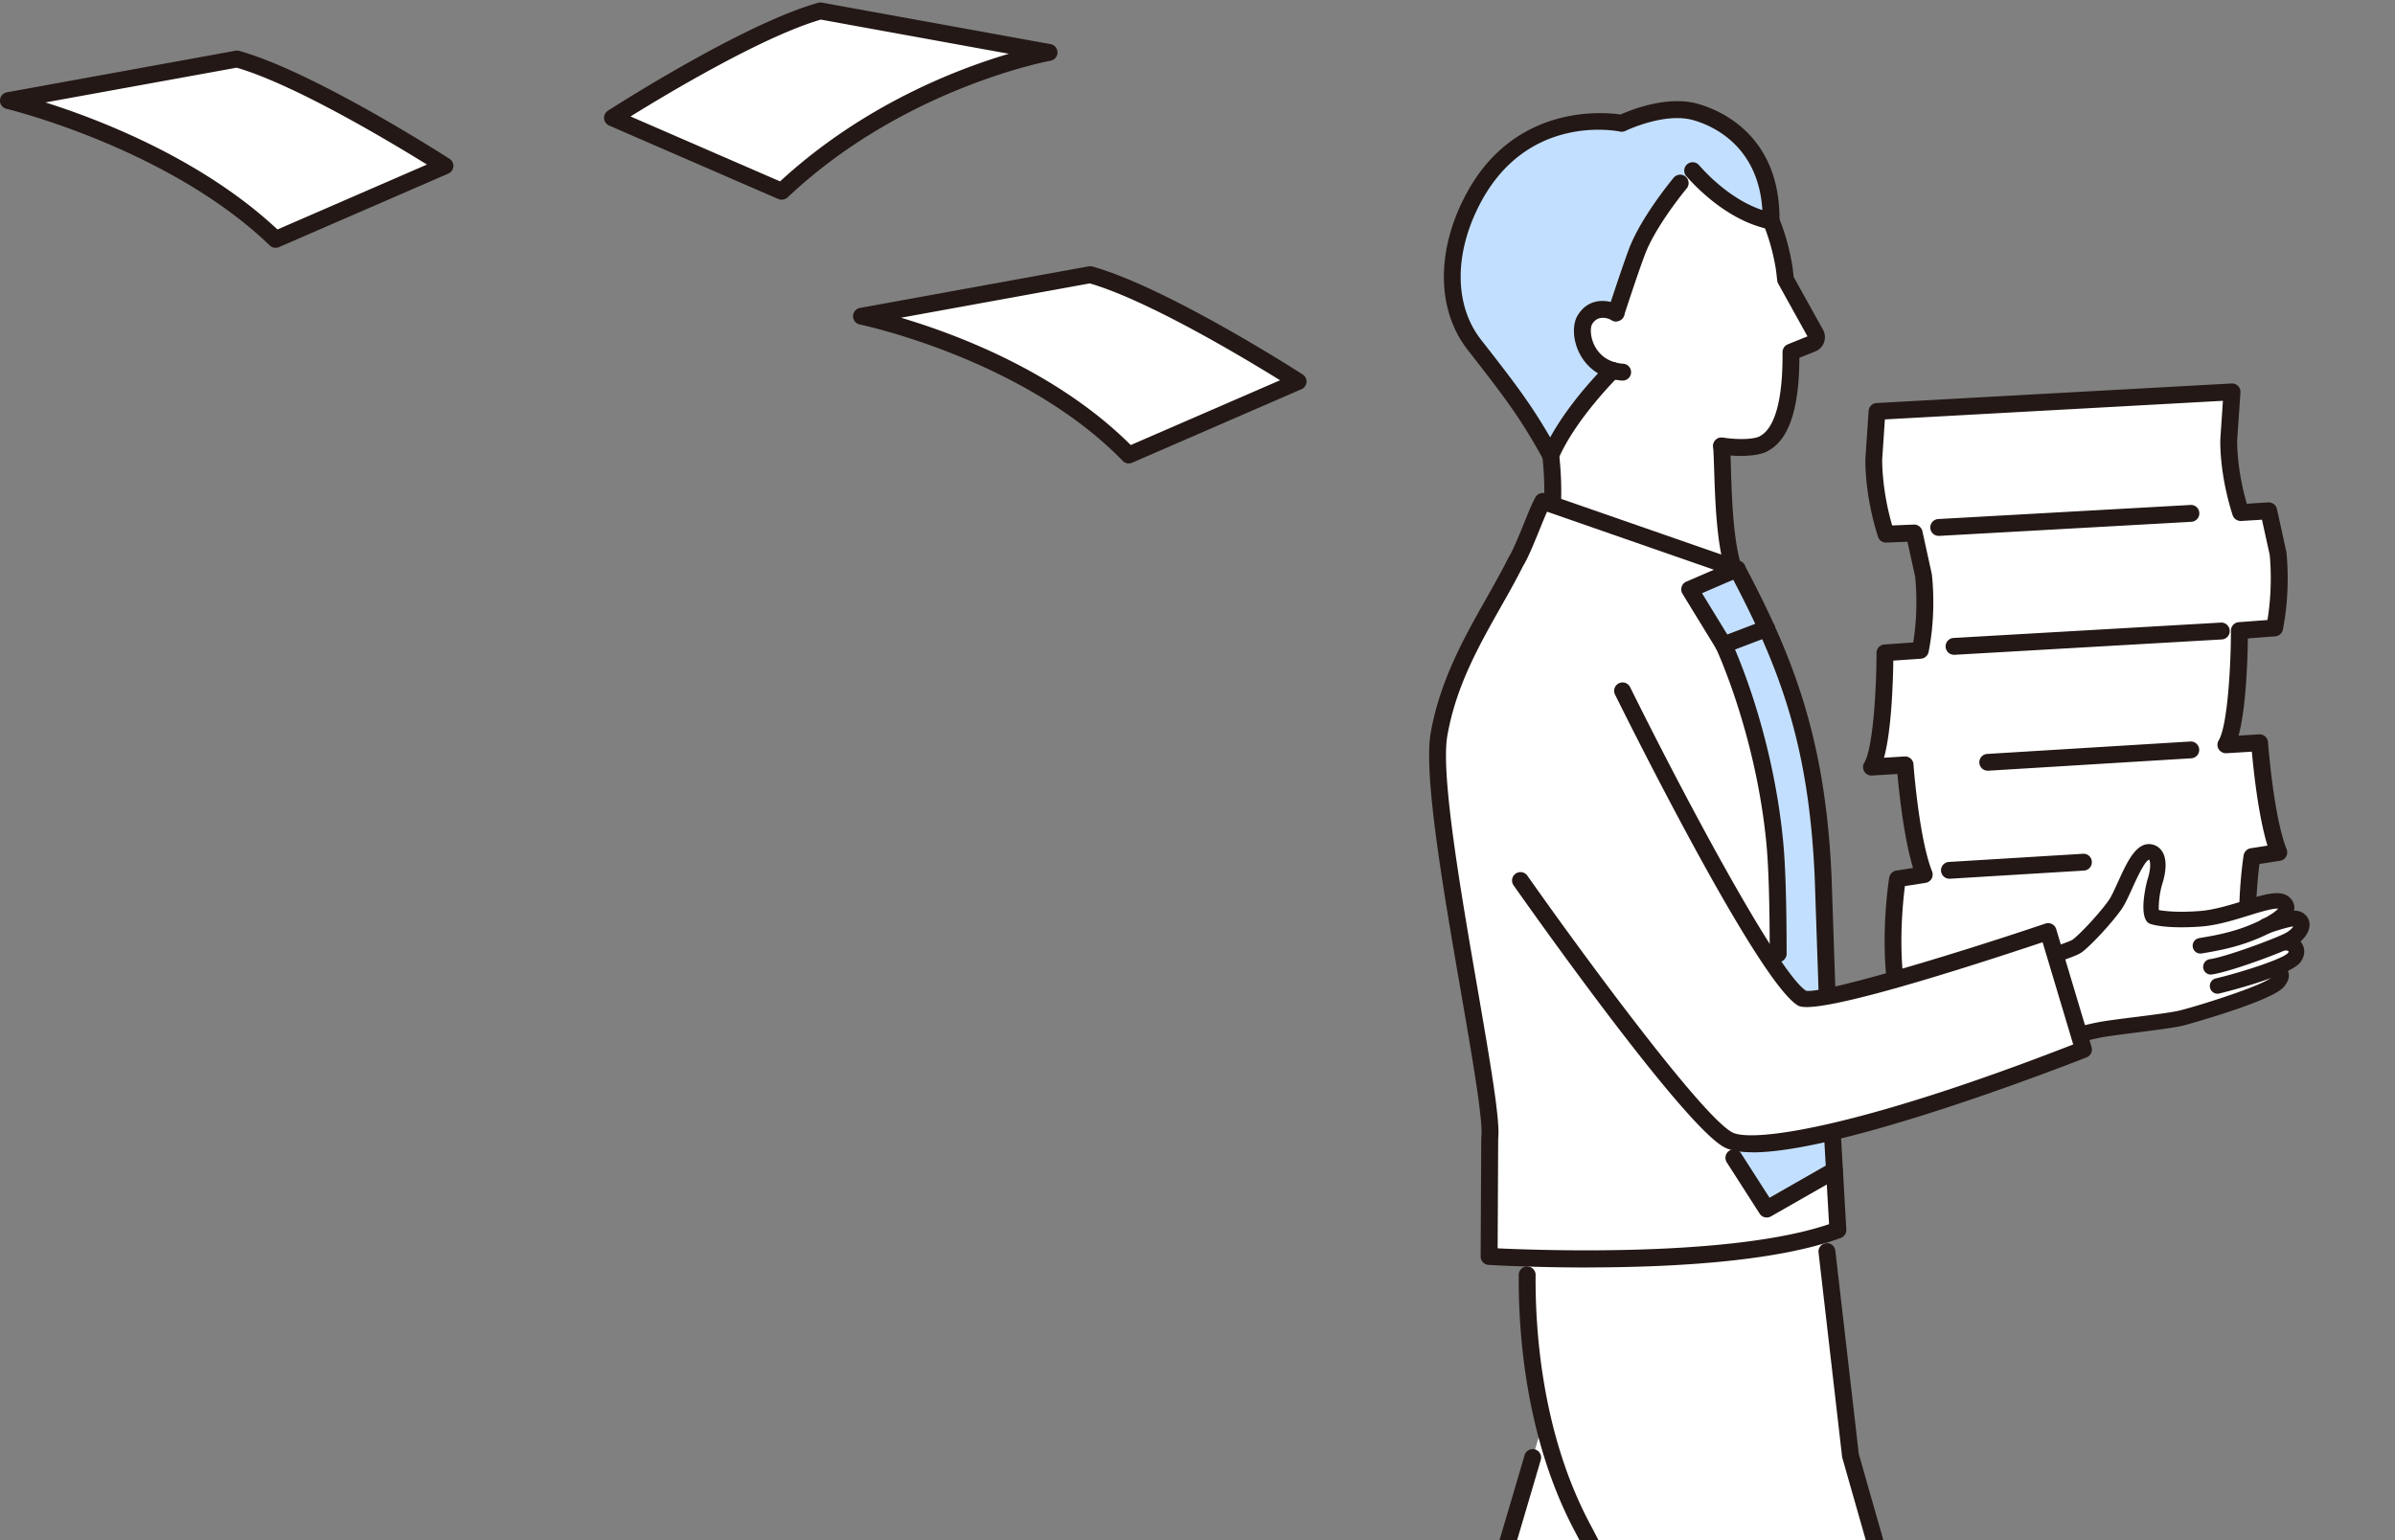
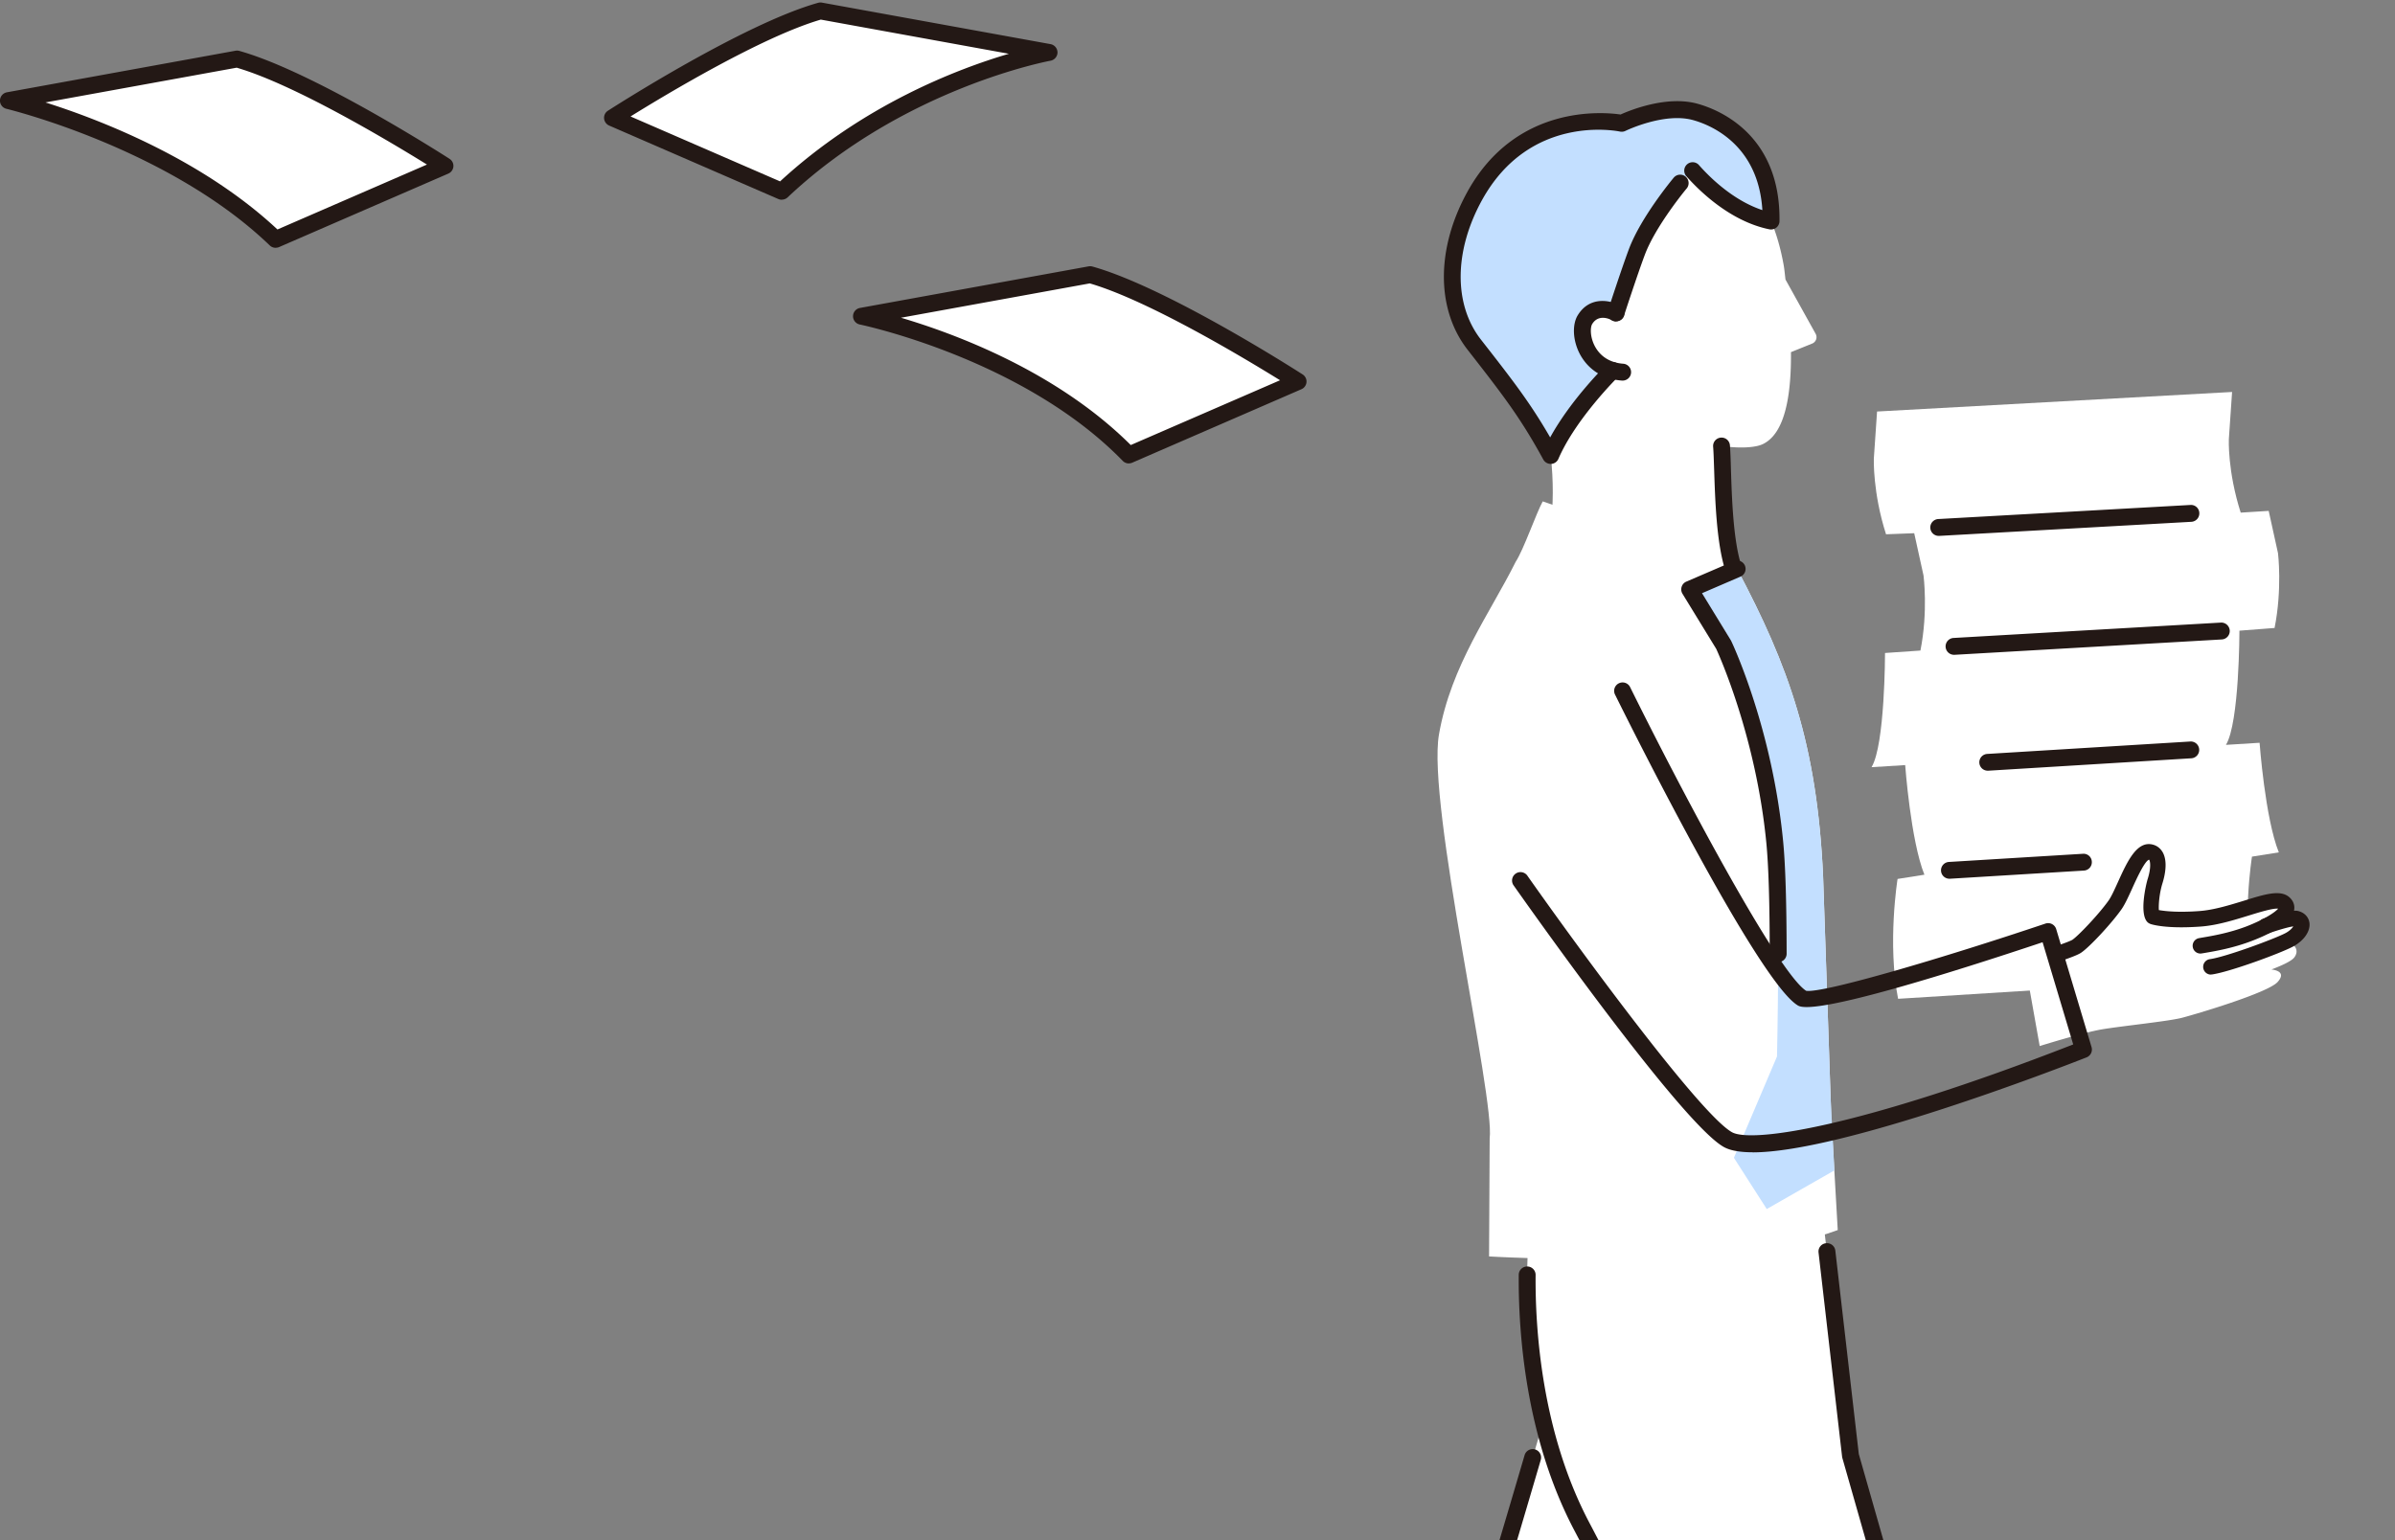
<svg xmlns="http://www.w3.org/2000/svg" width="213" height="137" fill="none">
  <rect width="100%" height="100%" fill="#808080" stroke="none" />
  <path d="M115.449 33.943s-11.886-7.658-18.489-9.505l-20.335 3.7s14.662 2.98 23.766 12.347l15.052-6.536.006-.006z" fill="#fff" />
  <path d="M100.392 41.229a.75.75 0 01-.54-.228c-8.834-9.085-23.238-12.102-23.382-12.132a.75.75 0 01.018-1.475l20.335-3.7a.79.79 0 01.336.018c6.633 1.859 18.201 9.283 18.693 9.6.233.15.365.415.341.69a.75.75 0 01-.449.624l-15.053 6.537a.743.743 0 01-.299.06v.006zM80.116 28.263c4.834 1.428 13.883 4.786 20.449 11.329l13.278-5.764c-3.137-1.943-11.7-7.094-16.924-8.617L80.11 28.269l.006-.006z" fill="#231815" />
  <path d="M39.566 14.765S27.68 7.107 21.077 5.26L.748 8.954s14.525 3.442 23.766 12.348l15.052-6.537z" fill="#fff" />
  <path d="M24.514 22.045a.75.75 0 01-.522-.21C15.01 13.188.718 9.715.574 9.68a.746.746 0 01-.576-.75.755.755 0 01.618-.719l20.336-3.7a.791.791 0 01.335.018c6.633 1.86 18.201 9.283 18.693 9.601.234.15.366.414.342.69a.75.75 0 01-.45.623L24.82 21.98a.744.744 0 01-.3.06l-.006.006zM4.052 9.115c4.744 1.5 13.89 5.002 20.624 11.299l13.295-5.775c-3.136-1.943-11.7-7.094-16.923-8.618L4.052 9.11v.006z" fill="#231815" />
  <path d="M54.476 10.482S66.36 2.824 72.964.977l20.335 3.7S80.142 7.015 69.534 17.024l-15.052-6.536-.006-.006z" fill="#fff" />
  <path d="M69.527 17.768a.744.744 0 01-.3-.06L54.175 11.17a.758.758 0 01-.45-.63.742.742 0 01.342-.69c.492-.317 12.054-7.741 18.693-9.6a.79.79 0 01.335-.018l20.336 3.694a.757.757 0 01.618.737c0 .36-.264.672-.618.738-.132.024-13.067 2.423-23.382 12.156a.756.756 0 01-.516.204l-.006.006zm-13.45-7.407l13.3 5.776c7.377-6.8 15.76-10.003 20.348-11.353L73 1.744c-5.224 1.523-13.787 6.669-16.924 8.617z" fill="#231815" />
  <path d="M168.808 88.861c-.971-4.941-.048-10.668-.048-10.668l2.387-.378c-1.223-3.052-1.709-9.751-1.709-9.751l-2.993.186c1.2-1.961 1.2-10.159 1.2-10.159l3.148-.216c.696-3.478.276-6.674.276-6.674l-.828-3.766-2.506.096c-1.188-3.7-1.086-6.717-1.086-6.717l.288-4.204 31.574-1.739-.288 4.204s-.126 2.83 1.055 6.53l2.489-.155.828 3.766s.389 3.172-.306 6.65l-3.125.24s0 8.204-1.199 10.159l2.992-.186s.486 6.699 1.71 9.75l-2.387.379s-.924 5.727.048 10.668l-31.526 1.98.006.005zm-19.046 64.275s-7.802 22.674-12.137 26.38c-4.342 3.706-42.404 27.616-42.404 27.616-4.984-2.513-8.294-13.109-8.294-13.109s35.567-24.504 37.157-26.021c1.589-1.517 13.894-44.035 13.894-44.035l10.795 14.956.989 14.213z" fill="#fff" />
  <path d="M162.205 109.076l2.357 20.42 27.046 94.859c-6.123 4.833-14.105 5.499-14.105 5.499l-29.888-81.018c-2.789-4.846-5.368-10.057-6.939-13.038-6.027-11.43-4.749-25.139-4.749-25.139l26.278-1.583zm-25.433-58.464c.996-1.205 1.668-5.57 1.14-10.098l-.594-9.152 15.184-.983.612 9.29c.186 2.446 0 9.786 1.667 12.197l-6.285 7.31-11.718-8.57-.006.006z" fill="#fff" />
  <path d="M144.527 34.067c2.429 5.45 10.434 6.333 12.258 5.439 1.115-.546 2.548-2.189 2.494-8.18l1.889-.762a.615.615 0 00.306-.869l-2.681-4.828c-.054-.437-.089-.887-.173-1.349-2.153-11.844-11.437-10.686-11.437-10.686s-8.293.078-10.044 8.785c-1.889 9.391 7.382 12.45 7.382 12.45h.006z" fill="#fff" />
  <path d="M150.734 9.941c-2.861-.768-6.495 1.025-6.495 1.025s-8.516-1.81-13.079 6.471c-2.591 4.702-2.699 9.817-.024 13.235 3.184 4.078 4.719 6.057 6.782 9.847 1.637-3.784 5.505-7.562 5.505-7.562-2.542-.72-3.076-3.526-2.452-4.527.989-1.59 2.758-.588 2.758-.588s1.17-3.604 1.847-5.421c1.032-2.759 3.868-6.147 3.868-6.147l1.08-1.128c1.007 1.152 3.652 3.832 6.992 4.516.078-5.96-3.502-8.845-6.782-9.72z" fill="#C3DFFF" />
  <path d="M154.487 50.612l-17.283-6.009c-.588 1.068-1.703 4.306-2.399 5.362-2.279 4.581-5.757 9.217-6.83 15.376-1.08 6.159 4.989 32.335 4.509 35.939l-.054 10.495s21.247 1.295 31.01-2.345l-.581-10.207-.72-21.24c-.528-11.755-3.088-18.777-7.652-27.377v.006z" fill="#fff" />
  <path d="M162.805 97.621l-.666-19.64c-.527-11.754-3.088-18.776-7.652-27.375l-4.221 1.816 3.028 4.942s3.568 7.538 4.54 17.547c.419 4.324.324 13.325.204 19.076L154.206 103l2.92 4.558 6.015-3.436-.336-6.507v.006z" fill="#C3DFFF" />
  <path d="M203.739 83.956a1.529 1.529 0 00-.641-.102c.216-.096.39-.18.515-.245 1.098-.594 1.488-1.62.672-1.871-.372-.114-1.703.287-2.764.653 1.289-.66 2.296-1.47 1.637-2.057-.9-.803-4.45 1.176-7.466 1.397-3.017.222-4.222-.191-4.222-.191-.288-.246-.174-1.985.192-3.167.365-1.181.383-2.363-.354-2.572-1.272-.354-2.327 3.436-3.203 4.683-.875 1.248-2.788 3.274-3.412 3.688-.623.414-4.593 1.577-4.593 1.577l1.301 7.31s3.772-1.18 5.505-1.48c1.727-.294 5.937-.72 7.142-1.032 1.206-.312 7.634-2.213 8.51-3.184.78-.864-.132-1.068-.546-1.116.978-.372 1.781-.75 2.027-1.067.414-.54.138-1.044-.294-1.236l-.006.012z" fill="#fff" />
-   <path d="M135.202 78.3s14.806 21.067 18.483 23.088c4.659 2.561 31.615-8.024 31.615-8.024l-3.142-10.494s-20.33 6.83-21.865 5.943c-3.436-1.997-15.988-27.352-15.988-27.352l-9.103 16.845V78.3z" fill="#fff" />
  <path d="M176.803 68.563a.746.746 0 01-.048-1.493l18.038-1.104a.747.747 0 01.792.702.746.746 0 01-.702.791l-18.038 1.104h-.048.006zm-32.498-34.706h-.06c-2.303-.174-3.358-1.601-3.778-2.435-.594-1.175-.654-2.572-.138-3.394 1.085-1.739 2.938-1.307 3.766-.84a.747.747 0 11-.738 1.302c-.186-.102-1.181-.582-1.751.33-.18.288-.204 1.115.204 1.925.342.671 1.062 1.499 2.555 1.613a.751.751 0 01-.06 1.5z" fill="#231815" />
  <path d="M143.724 28.592a.746.746 0 01-.714-.983c.048-.15 1.182-3.64 1.859-5.452 1.068-2.848 3.874-6.219 3.994-6.362a.75.75 0 011.152.96c-.03.03-2.765 3.321-3.736 5.924-.666 1.775-1.829 5.35-1.841 5.385a.745.745 0 01-.714.516v.012z" fill="#231815" />
  <path d="M137.913 41.27a.752.752 0 01-.66-.39c-2.063-3.778-3.616-5.77-6.716-9.745-2.819-3.604-2.831-8.99-.042-14.057 4.318-7.832 12.108-7.112 13.631-6.89.875-.396 4.09-1.697 6.794-.972 1.745.468 7.442 2.609 7.34 10.459a.753.753 0 01-.905.725c-3.574-.731-6.369-3.574-7.406-4.755a.749.749 0 011.127-.984c.846.966 2.963 3.137 5.661 4.03-.366-5.973-4.797-7.64-6.207-8.018-2.548-.683-5.936.954-5.972.972a.757.757 0 01-.486.06c-.324-.066-8.036-1.577-12.27 6.099-2.495 4.533-2.531 9.289-.09 12.413 2.795 3.58 4.354 5.577 6.153 8.696 1.853-3.377 4.881-6.35 5.025-6.495a.756.756 0 011.062.012.755.755 0 01-.012 1.062c-.036.036-3.784 3.724-5.343 7.328a.743.743 0 01-.654.45h-.036.006zm58.714 45.432a.69.69 0 01-.096-1.373c1.427-.198 5.823-1.83 6.747-2.327.372-.204.581-.432.677-.588-.245.03-.857.162-2.224.624a.686.686 0 01-.876-.432.687.687 0 01.426-.875c2.333-.798 2.872-.762 3.196-.66.522.162.864.558.918 1.061.072.744-.504 1.56-1.464 2.075-1.037.564-5.601 2.255-7.214 2.483-.03 0-.066.006-.096.006l.006.006z" fill="#231815" />
-   <path d="M197.222 88.405a.69.69 0 01-.162-1.361c2.254-.54 5.973-1.727 6.428-2.273.048-.06.06-.102.06-.114 0-.006-.03-.042-.084-.066a.744.744 0 00-.282-.042.686.686 0 01-.683-.695c0-.378.312-.684.689-.684a2.1 2.1 0 01.828.156c.438.192.762.558.87.99.114.437 0 .899-.306 1.295-.978 1.265-7.137 2.758-7.197 2.77a.736.736 0 01-.161.018v.006zM153.295 58.12a.755.755 0 01-.702-.485.745.745 0 01.432-.965l3.826-1.458a.747.747 0 11.534 1.398l-3.826 1.457a.706.706 0 01-.264.048v.006z" fill="#231815" />
  <path d="M158.139 85.6a.75.75 0 01-.749-.75c0-4.504-.102-7.82-.3-9.86-.912-9.408-4.198-16.7-4.456-17.264l-3.004-4.906a.747.747 0 01-.072-.617.73.73 0 01.42-.462l4.221-1.817a.751.751 0 01.984.39.75.75 0 01-.39.983l-3.424 1.475 2.572 4.204.036.072c.15.312 3.635 7.772 4.606 17.793.204 2.087.306 5.457.312 10.003a.75.75 0 01-.75.75l-.006.005zm24.804-.043a.687.687 0 01-.653-.468.696.696 0 01.431-.876c1.284-.431 1.548-.581 1.584-.605.503-.33 2.356-2.267 3.232-3.508.24-.342.522-.966.821-1.625.834-1.836 1.692-3.73 3.131-3.329.372.102.671.348.863.696.456.84.174 2.08-.036 2.746-.269.864-.353 1.895-.317 2.375.509.09 1.667.234 3.634.084 1.271-.096 2.686-.534 3.934-.917 1.889-.588 3.25-1.008 4.042-.306.347.312.497.713.419 1.145-.204 1.14-2.135 2.111-3.724 2.723-1.691.654-3.286.923-4.234 1.085l-.257.042a.688.688 0 01-.798-.564.688.688 0 01.564-.797l.27-.048c.899-.15 2.41-.408 3.97-1.007 1.571-.612 2.512-1.242 2.788-1.566-.456-.06-1.745.342-2.621.612-1.319.408-2.812.87-4.239.977-3.065.228-4.354-.18-4.492-.227a.849.849 0 01-.228-.126c-.81-.69-.174-3.395-.018-3.892.336-1.068.204-1.626.12-1.703-.39.102-1.145 1.769-1.505 2.566-.33.72-.636 1.404-.948 1.847-.869 1.242-2.854 3.376-3.598 3.868-.18.12-.558.312-1.907.768a.716.716 0 01-.222.036l-.006-.006zM177.51 230.61a.743.743 0 01-.701-.492l-29.865-80.958c-2.051-3.574-3.964-7.28-5.499-10.261a254.417 254.417 0 00-1.427-2.746c-4.408-8.36-4.99-17.835-4.948-22.74 0-.414.336-.744.75-.744h.006c.414 0 .75.342.744.756-.042 4.761.521 13.96 4.773 22.026.414.78.894 1.715 1.433 2.759 1.536 2.98 3.449 6.692 5.5 10.254.024.036.036.072.054.114l29.684 80.461c1.841-.252 7.862-1.308 12.744-4.972L163.849 129.7a.846.846 0 01-.023-.12l-2.093-18.152a.74.74 0 01.659-.828.75.75 0 01.834.66l2.087 18.092 27.034 94.799a.741.741 0 01-.258.792c-6.231 4.917-14.171 5.631-14.507 5.661h-.066l-.006.006z" fill="#231815" />
  <path d="M95.22 207.875a.727.727 0 01-.336-.078c-5.206-2.627-8.528-13.11-8.672-13.553a.752.752 0 01.288-.84c9.877-6.806 35.796-24.737 37.061-25.943.666-.845 4.192-11.298 12.03-38.008a.752.752 0 01.929-.51.753.753 0 01.51.93c-10.92 37.229-12.06 38.314-12.432 38.668-1.529 1.457-32.413 22.764-36.784 25.775.707 2.063 3.532 9.625 7.376 11.939 3.964-2.494 37.918-23.885 41.942-27.315 2.231-1.907 6.111-10.093 10.638-22.465a.747.747 0 111.404.516c-2.711 7.406-7.754 20.257-11.071 23.088-4.335 3.7-40.934 26.704-42.488 27.682a.728.728 0 01-.401.114h.006zm60.658-105.365c-1.097 0-1.973-.144-2.554-.462-3.718-2.045-17.205-21.145-18.735-23.316a.75.75 0 011.224-.863c4.09 5.823 15.34 21.27 18.23 22.86 1.727.947 11.226-.36 30.339-7.814l-2.723-9.091c-7.784 2.602-20.204 6.53-21.745 5.637-3.532-2.051-14.986-25.055-16.281-27.67a.744.744 0 01.341-1.002.744.744 0 011.002.342c4.971 10.051 13.211 25.463 15.652 27.01 1.415.252 11.892-2.818 21.289-5.979a.75.75 0 01.953.498l3.143 10.495a.75.75 0 01-.444.911c-2.453.966-21.769 8.45-29.691 8.45v-.006zm-1.732-51.268a.75.75 0 01-.714-.521c-.774-2.453-.894-6.201-.984-8.936-.03-.833-.048-1.553-.09-2.05a.747.747 0 01.69-.804.747.747 0 01.804.69c.042.527.066 1.265.09 2.116.078 2.5.198 6.279.911 8.534a.752.752 0 01-.713.977l.006-.006zm19.64 7.011a.75.75 0 01-.042-1.499l23.766-1.367a.75.75 0 01.084 1.5l-23.766 1.366h-.042z" fill="#231815" />
  <path d="M173.395 78.173a.746.746 0 01-.048-1.493l11.898-.726a.736.736 0 01.792.702.746.746 0 01-.702.792l-11.898.725h-.048.006zm-.97-30.499a.75.75 0 01-.042-1.499l22.422-1.253a.74.74 0 01.792.708.751.751 0 01-.708.791l-22.422 1.253h-.042z" fill="#231815" />
-   <path d="M168.539 87.884a.747.747 0 01-.744-.666c-.509-4.504.192-8.96.222-9.145a.765.765 0 01.624-.624l1.499-.234c-.815-2.656-1.241-6.704-1.391-8.36l-2.261.138a.751.751 0 01-.69-1.139c.792-1.295 1.092-6.68 1.092-9.769 0-.396.306-.72.695-.75l2.567-.18c.486-2.914.204-5.535.174-5.84l-.684-3.119-1.877.072a.737.737 0 01-.743-.522c-1.212-3.784-1.128-6.836-1.122-6.968l.288-4.228a.745.745 0 01.708-.695l31.567-1.74a.746.746 0 01.576.222c.15.15.228.366.216.576l-.288 4.204s-.09 2.453.852 5.697l1.901-.12a.751.751 0 01.779.588l.828 3.766s.012.048.012.072c.018.132.396 3.334-.312 6.89a.746.746 0 01-.678.6l-2.434.186c-.024 1.775-.15 6.183-.828 8.647l1.829-.114a.757.757 0 01.792.696c0 .066.492 6.62 1.655 9.53a.765.765 0 01-.042.647.762.762 0 01-.534.372l-1.841.288a40.437 40.437 0 00-.282 3.4.75.75 0 01-1.499-.06c.096-2.351.36-4.042.372-4.114a.765.765 0 01.624-.624l1.499-.234c-.816-2.656-1.242-6.704-1.391-8.36l-2.261.139a.763.763 0 01-.69-.36.757.757 0 010-.78c.792-1.295 1.092-6.68 1.092-9.769 0-.39.299-.72.695-.75l2.549-.191c.492-2.909.234-5.511.198-5.823l-.684-3.1-1.847.113a.769.769 0 01-.762-.521c-1.211-3.785-1.097-6.675-1.091-6.795l.228-3.376-30.063 1.655-.239 3.544s-.066 2.62.887 5.889l1.925-.078a.758.758 0 01.762.588l.827 3.766s.006.042.012.066c.018.138.426 3.358-.288 6.914a.752.752 0 01-.683.6l-2.453.168c-.024 1.78-.15 6.183-.828 8.641l1.83-.114a.752.752 0 01.791.696c0 .066.492 6.62 1.655 9.53a.765.765 0 01-.042.647.762.762 0 01-.533.372l-1.841.287c-.168 1.302-.528 4.786-.138 8.204a.745.745 0 01-.66.828h-.084l.006.024zM157.12 108.31a.733.733 0 01-.63-.348l-2.92-4.557a.756.756 0 01.227-1.038.756.756 0 011.038.228l2.537 3.958 5.397-3.082a.75.75 0 011.025.282.755.755 0 01-.282 1.025l-6.015 3.436a.742.742 0 01-.371.096h-.006zm27.839-15.582a.69.69 0 01-.666-.516.7.7 0 01.492-.846 26.367 26.367 0 012.003-.461c.731-.126 1.859-.27 3.058-.42 1.577-.198 3.364-.426 4.03-.594 2.021-.516 7.34-2.219 8.132-2.938a.688.688 0 01-.57-.792.696.696 0 01.792-.576c.851.132 1.157.534 1.271.852.156.444.012.912-.426 1.397-1.157 1.284-8.773 3.37-8.851 3.388-.75.192-2.501.414-4.198.63-1.181.15-2.297.294-2.999.414-.443.078-1.079.222-1.883.438a.617.617 0 01-.179.024h-.006zm-30.087-52.166c-.576 0-1.205-.048-1.865-.144a.752.752 0 01-.636-.852.76.76 0 01.852-.636c1.607.234 2.8.114 3.232-.096 1.397-.683 2.111-3.28 2.075-7.502 0-.306.186-.587.468-.701l1.751-.708-2.603-4.69a.718.718 0 01-.09-.27l-.042-.377c-.036-.306-.066-.612-.126-.93-.246-1.361-.605-2.602-1.061-3.7a.754.754 0 01.402-.983.745.745 0 01.977.402c.498 1.193.888 2.542 1.152 4.012.066.347.102.695.138 1.03l.024.223 2.608 4.695c.192.342.222.75.096 1.116a1.375 1.375 0 01-.773.81l-1.422.57c-.018 4.665-.977 7.4-2.914 8.347-.51.252-1.302.378-2.249.378l.006.006zm-16.798 4.972h-.03a.75.75 0 01-.72-.78 27.38 27.38 0 00-.156-4.15.75.75 0 01.66-.833.75.75 0 01.833.66 28.87 28.87 0 01.168 4.383.751.751 0 01-.749.72h-.006z" fill="#231815" />
-   <path d="M141.175 112.759c-4.822 0-8.438-.21-8.792-.234a.744.744 0 01-.701-.75l.054-10.495c0-.03 0-.065.006-.095.185-1.392-.792-7.035-1.823-13.002-1.56-9.025-3.329-19.256-2.681-22.968.815-4.66 2.998-8.528 4.929-11.946.708-1.253 1.38-2.44 1.973-3.634l.042-.078c.348-.534.876-1.823 1.338-2.962.383-.948.749-1.847 1.031-2.351a.757.757 0 01.9-.348l17.283 6.009c.18.06.33.192.413.354 4.498 8.468 7.203 15.712 7.742 27.694l.348 10.254a.75.75 0 01-.725.774h-.024a.75.75 0 01-.75-.726l-.348-10.248c-.521-11.629-3.016-18.429-7.43-26.789l-16.371-5.697c-.204.456-.444 1.05-.678 1.626-.504 1.235-1.02 2.512-1.445 3.184-.606 1.217-1.278 2.405-1.991 3.664-1.961 3.472-3.988 7.064-4.756 11.466-.606 3.454 1.217 13.99 2.681 22.458 1.253 7.257 2.021 11.814 1.841 13.403l-.048 9.733c3.682.174 20.785.81 29.475-2.152l-.444-7.808a.751.751 0 011.499-.084l.48 8.371a.75.75 0 01-.486.744c-5.823 2.171-15.472 2.627-22.53 2.627l-.012.006z" fill="#231815" />
</svg>